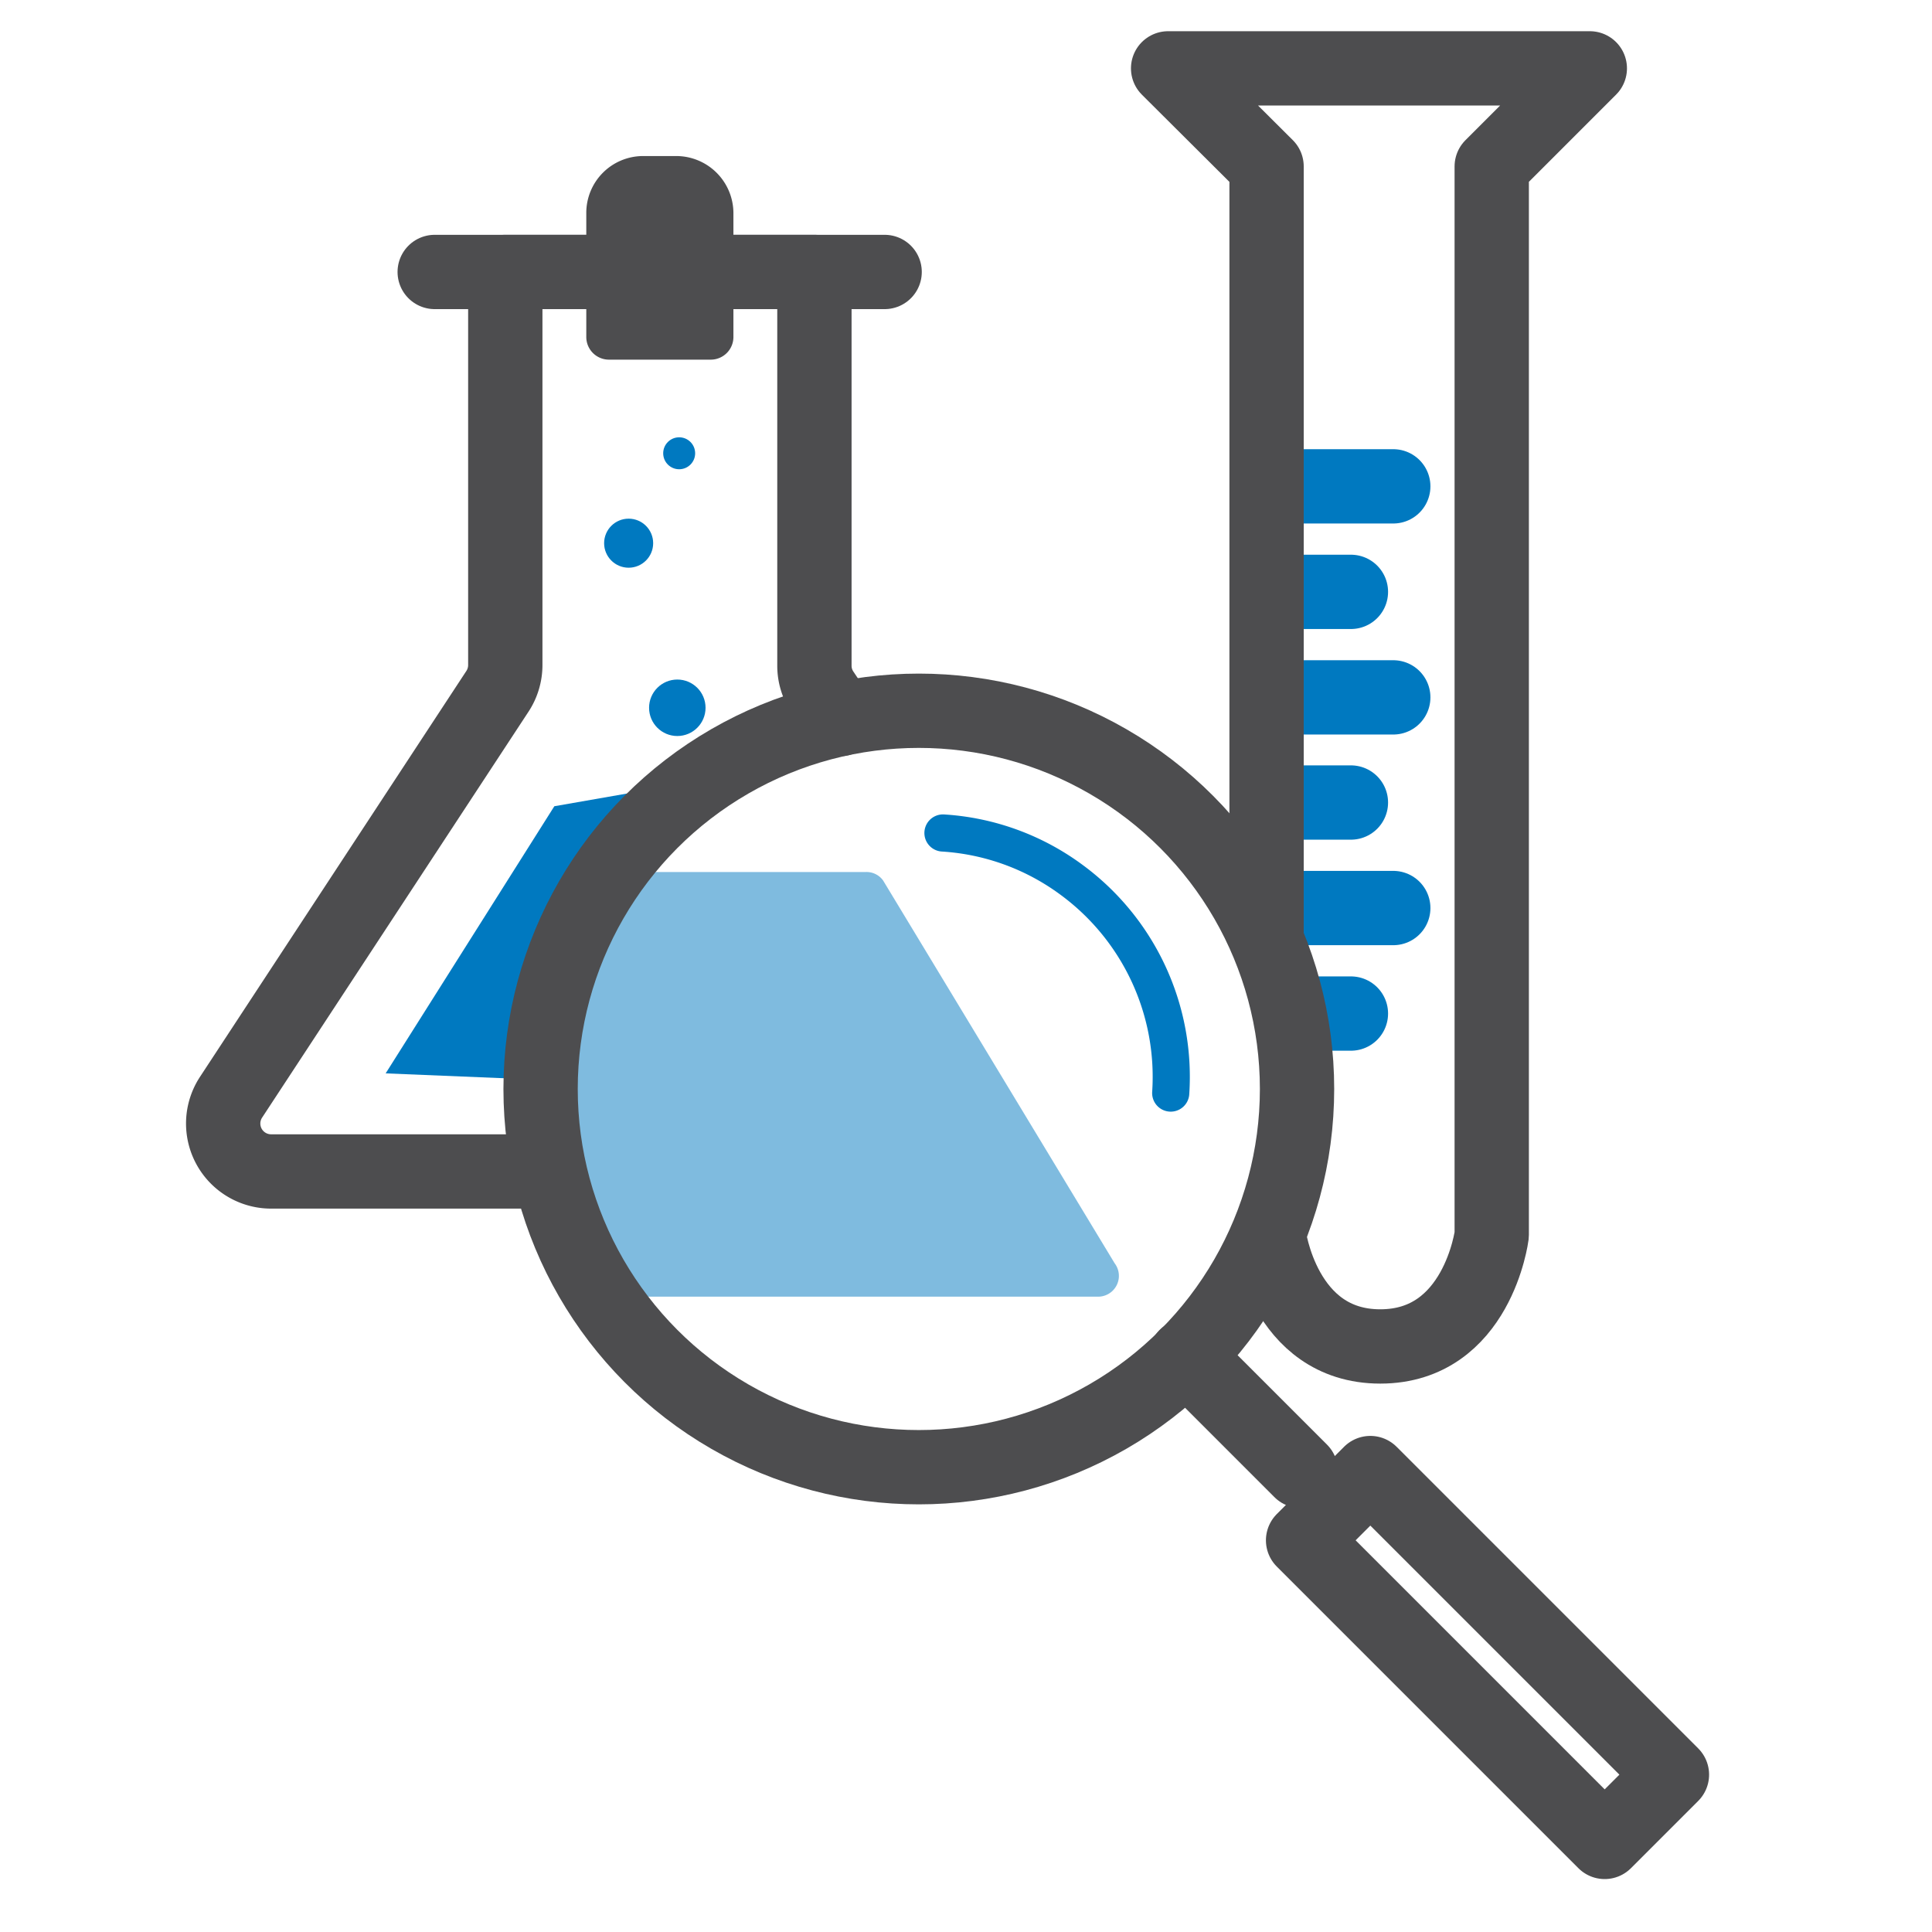
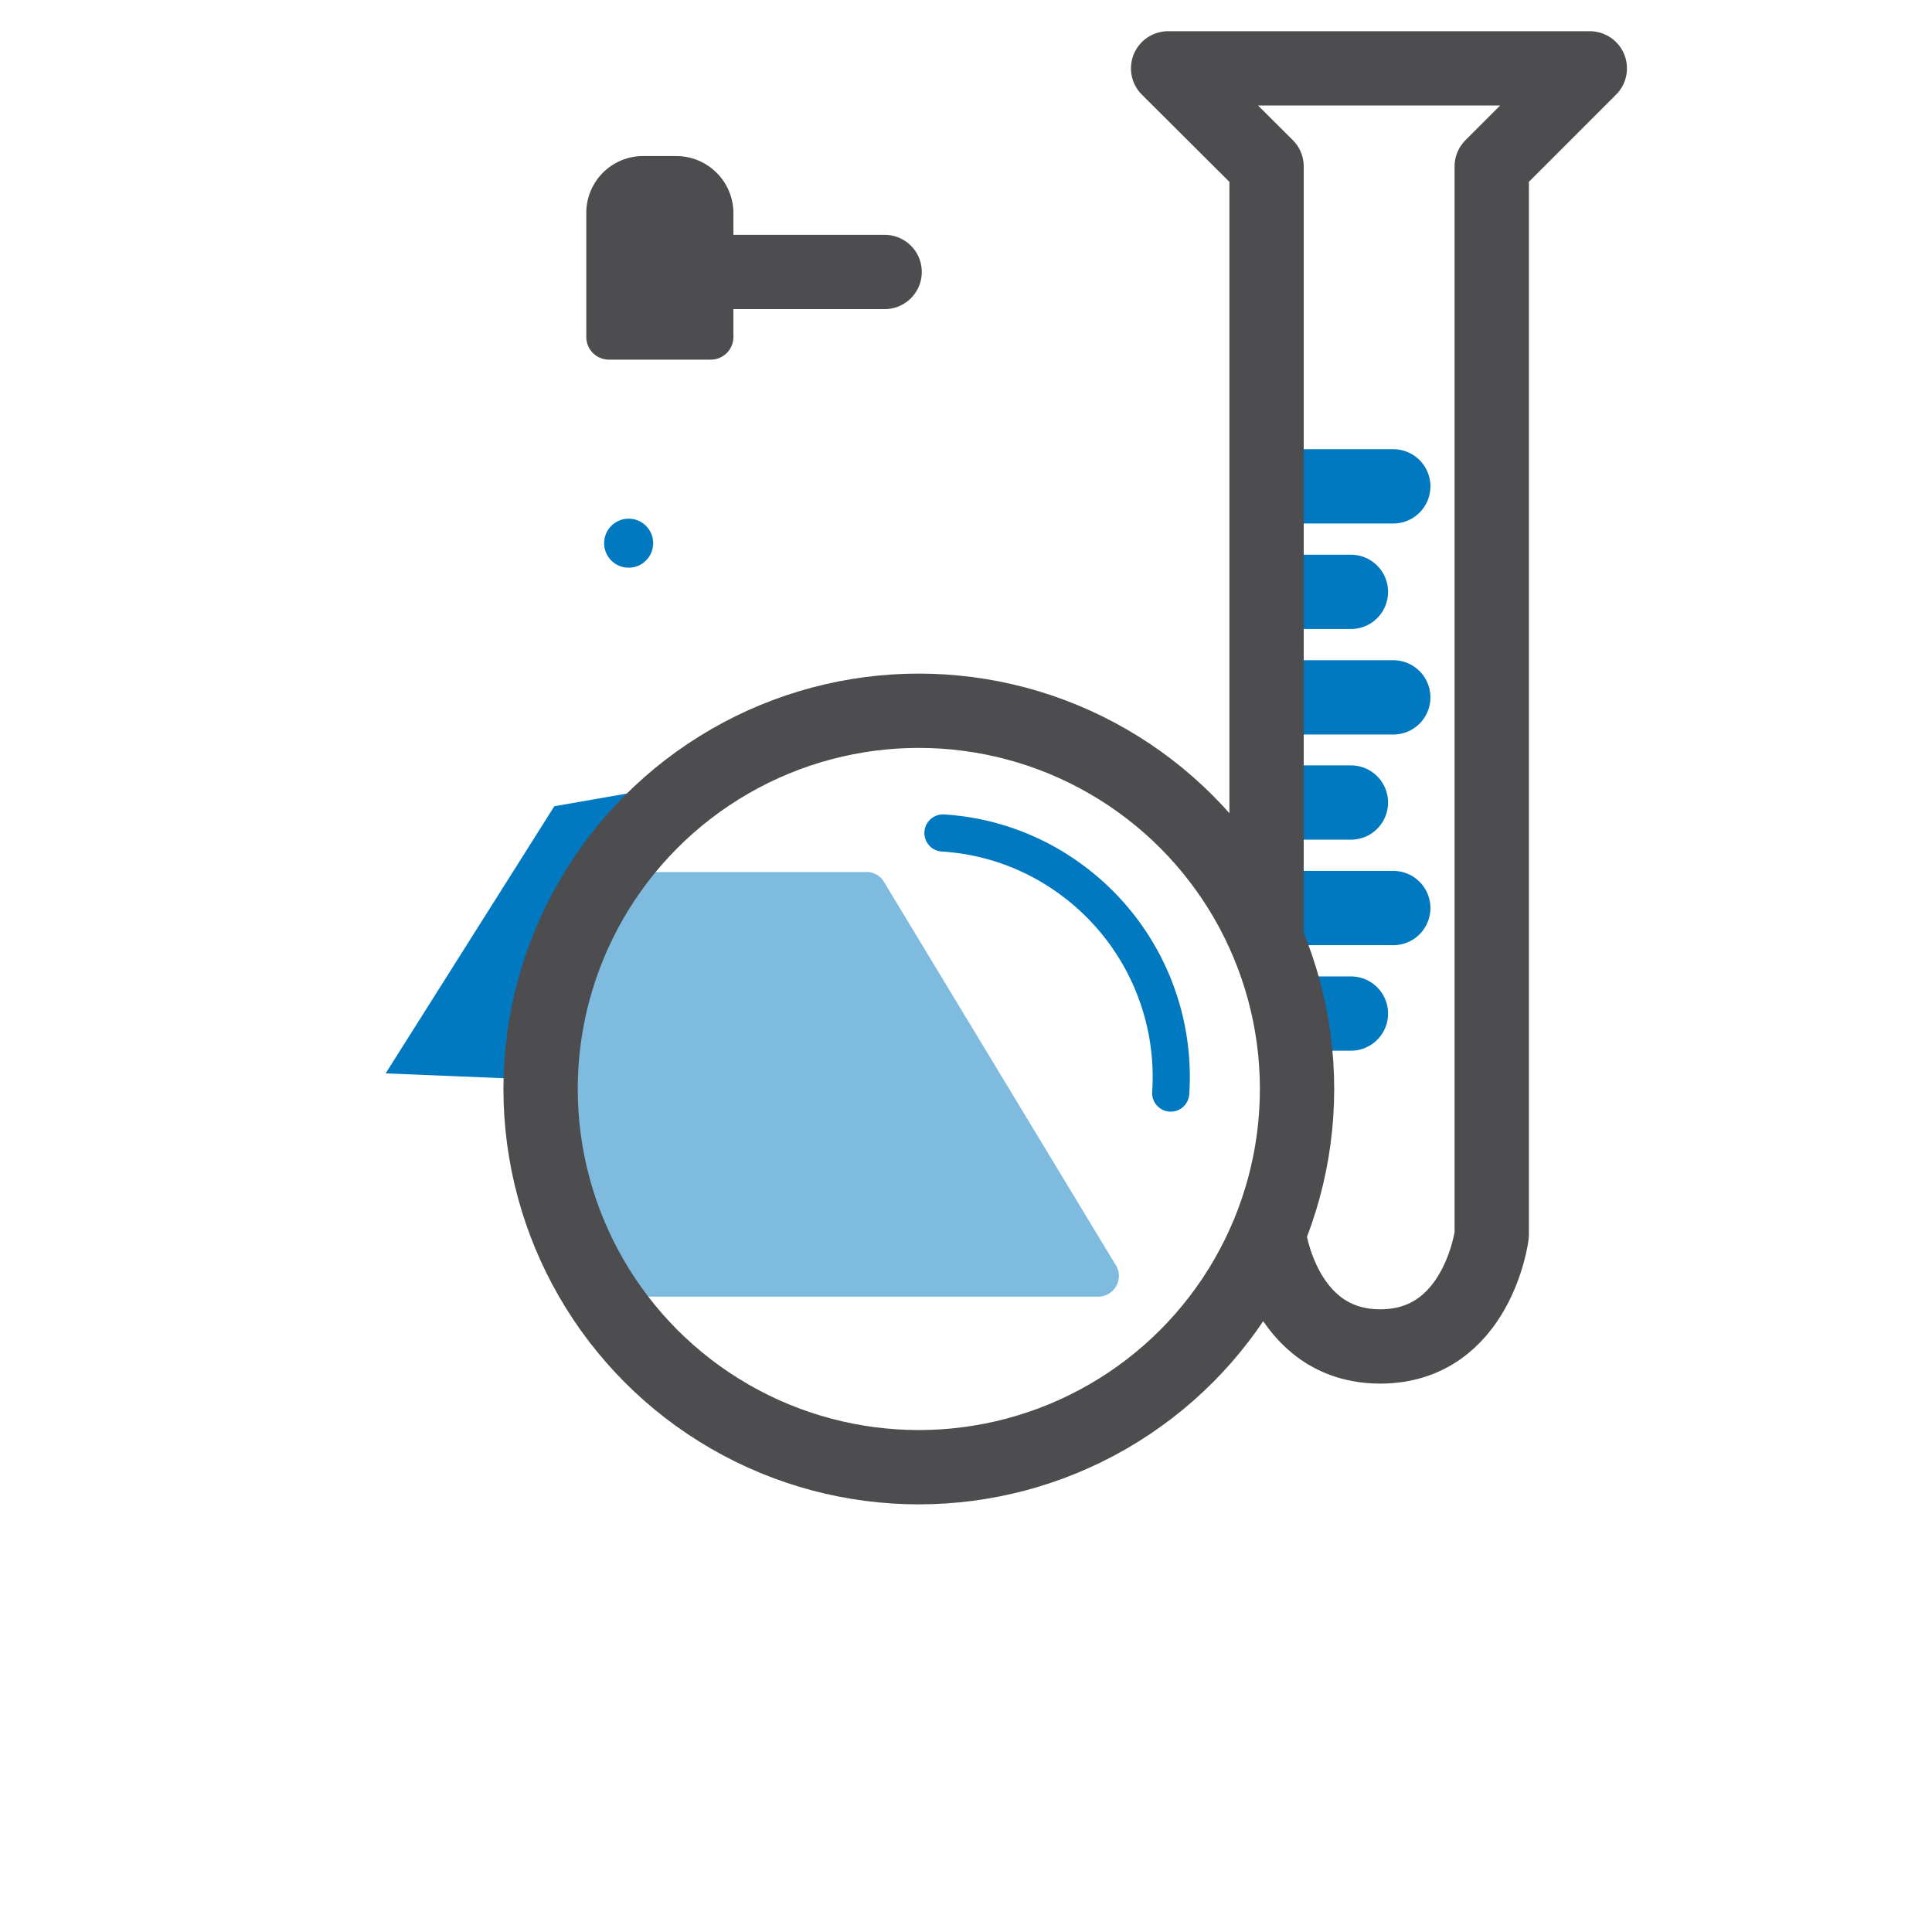
<svg xmlns="http://www.w3.org/2000/svg" id="Layer_1" data-name="Layer 1" viewBox="0 0 52 52">
  <defs>
    <style>.cls-3{fill:#0079c0}.cls-2,.cls-5{fill:none;stroke-linecap:round;stroke-linejoin:round;stroke:#4d4d4f;stroke-width:2px}.cls-5{stroke:#0079c0}</style>
  </defs>
  <path d="M23.31 23.47h-6.75a.58.58 0 0 0-.49.28l-1.28 2.17a.6.6 0 0 0-.08.29v3.42a.47.47 0 0 0 0 .17l1.51 4.71a.56.56 0 0 0 .53.39h12.79A.56.56 0 0 0 30 34l-6.23-10.3a.55.55 0 0 0-.46-.23z" opacity=".5" fill="#0079c0" />
-   <path class="cls-2" d="M11.7 7.32h6.06M17.76 7.32h6.05" />
+   <path class="cls-2" d="M11.7 7.32M17.76 7.32h6.05" />
  <path class="cls-3" d="M17.78 21.2l-2.86.5-4.54 7.19 4.37.18 3.03-7.87z" />
-   <circle class="cls-3" cx="18.23" cy="19.05" r=".76" />
  <circle class="cls-3" cx="16.92" cy="14.62" r=".66" />
-   <circle class="cls-3" cx="18.28" cy="12.2" r=".43" />
-   <path class="cls-2" d="M14.73 31.53H7.3a1.29 1.29 0 0 1-1.08-2l7.16-10.91a1.29 1.29 0 0 0 .22-.71V7.32M13.6 7.32h8.32v10.59a1.28 1.28 0 0 0 .21.71l.49.73" />
  <path d="M18.21 4.2h-.9a1.53 1.53 0 0 0-1.53 1.53v3.34a.61.61 0 0 0 .61.61h2.74a.61.61 0 0 0 .61-.61V5.73a1.54 1.54 0 0 0-1.53-1.53z" fill="#4d4d4f" />
  <path class="cls-5" d="M34.47 13.09h3.03M34.47 18.77h3.03M34.47 15.93h1.89M34.47 24.44h3.03M34.47 21.6h1.89M35.05 27.28h1.31" />
  <path class="cls-2" d="M34.09 25.05V4.48l-2.65-2.64h11.35l-2.64 2.64v28.76s-.38 3-3 3-3-3-3-3" />
  <circle class="cls-2" cx="24.73" cy="29.31" r="10.18" />
-   <path class="cls-2" d="M31.92 36.5l3.09 3.09" />
-   <path class="cls-2" transform="rotate(-45 40.04 44.615)" d="M38.76 38.87h2.56v11.48h-2.56z" />
  <path d="M25.38 22.42a6.49 6.49 0 0 1 3.46 1.26 6.58 6.58 0 0 1 2.67 5.74" stroke="#0079c0" fill="none" stroke-linecap="round" stroke-linejoin="round" />
</svg>